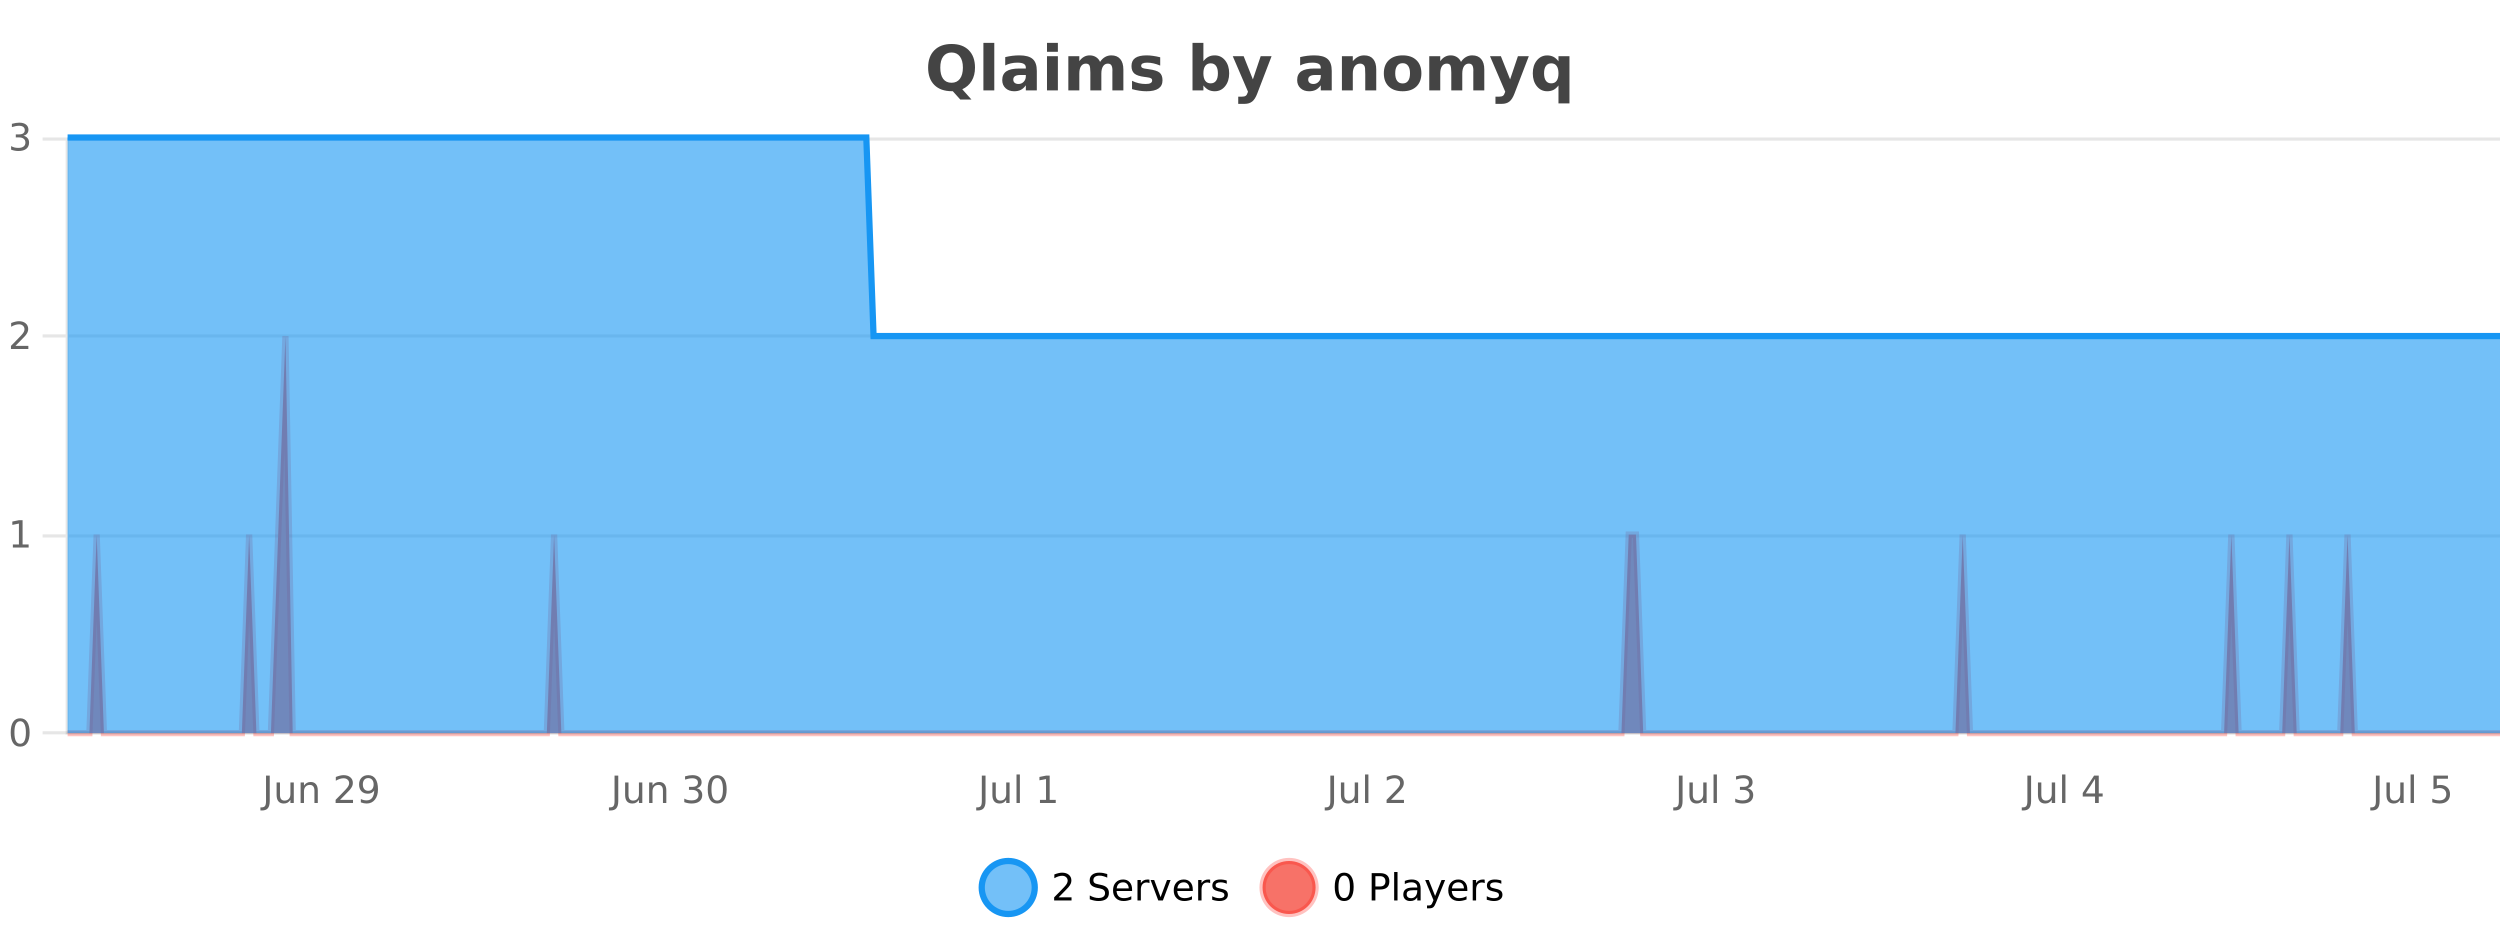
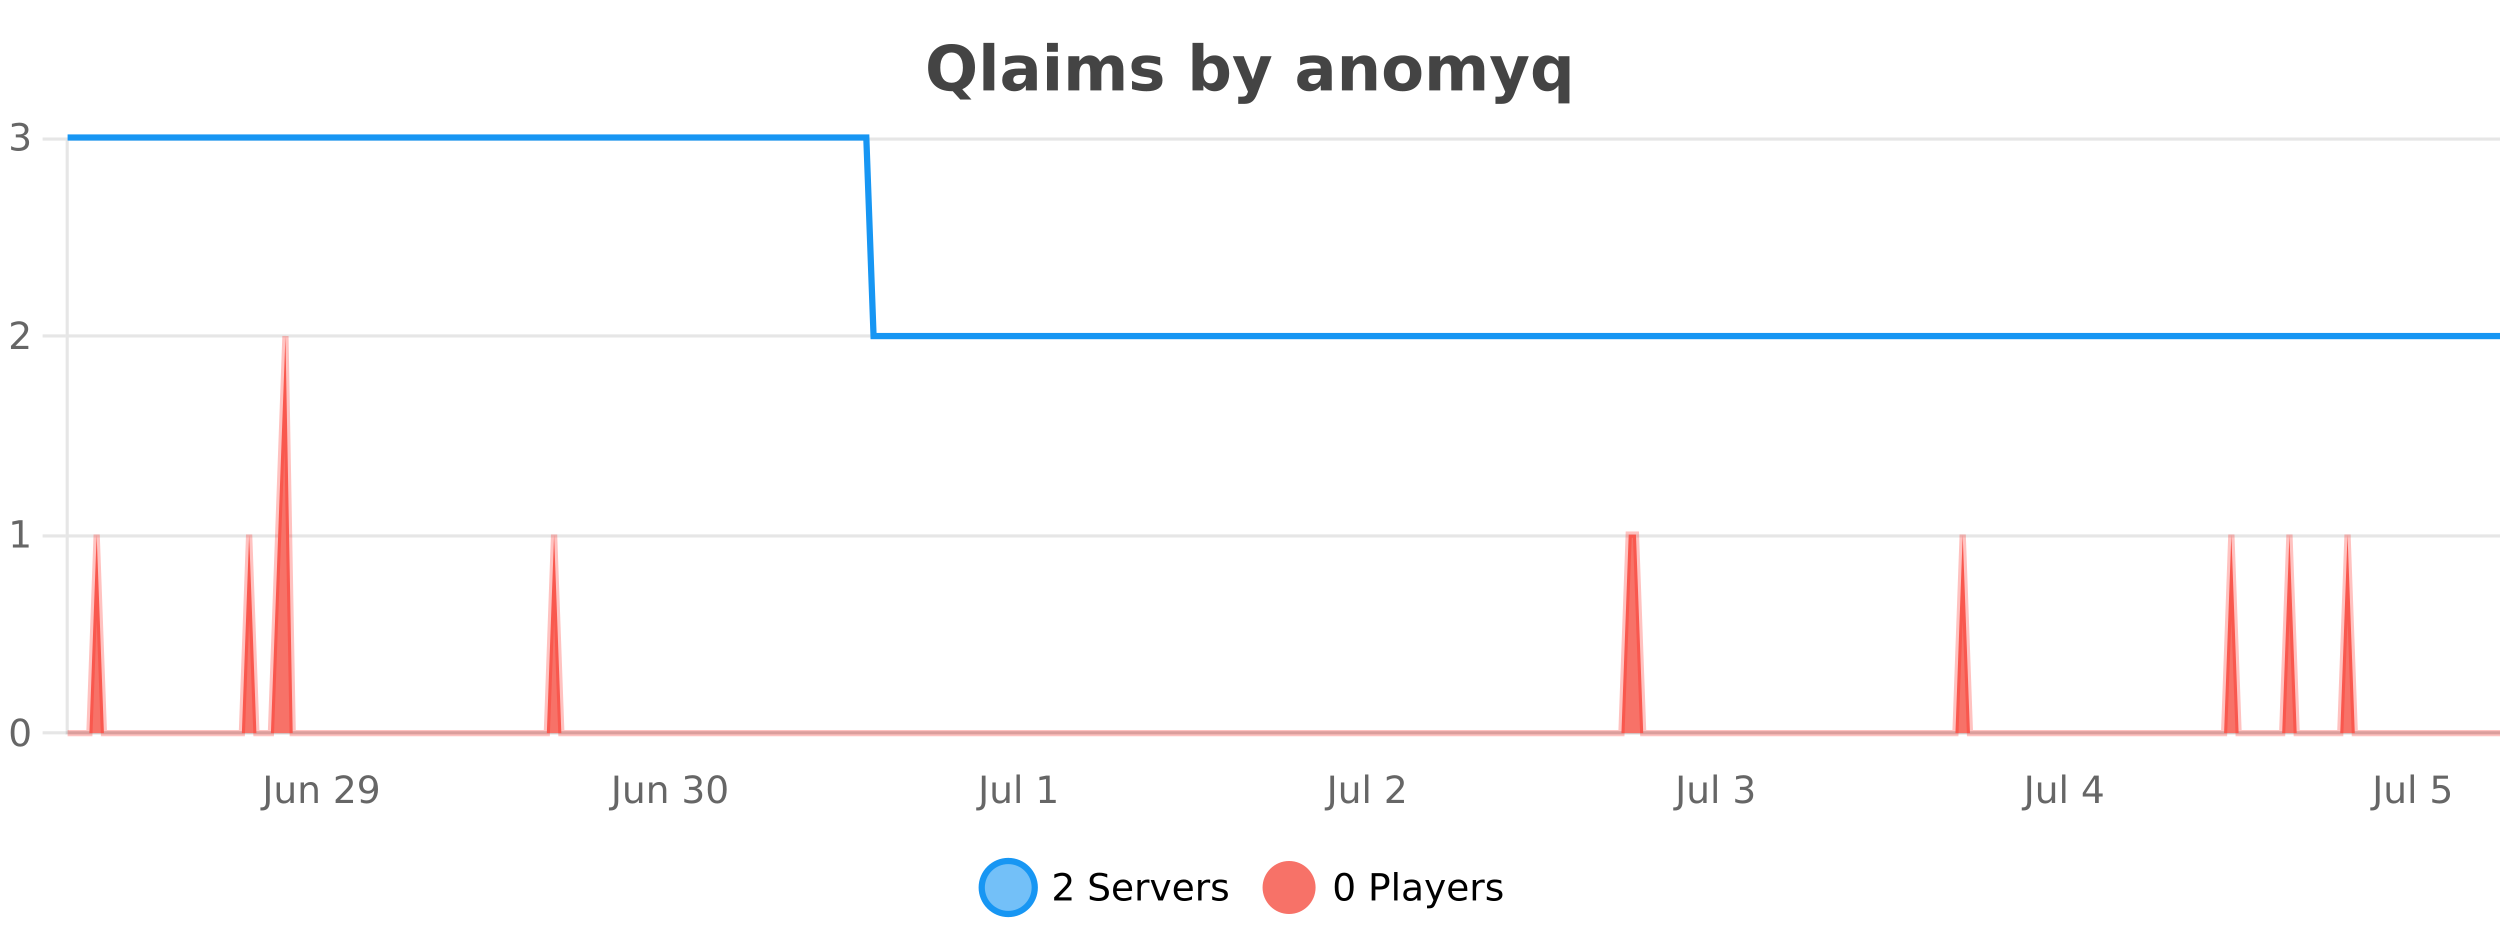
<svg xmlns="http://www.w3.org/2000/svg" width="800pt" height="300pt" viewBox="0 0 800 300" version="1.1">
  <defs>
    <clipPath id="clip1">
      <path d="M 285 263 L 360 263 L 360 300 L 285 300 Z M 285 263 " />
    </clipPath>
    <clipPath id="clip2">
-       <path d="M 375 263 L 450 263 L 450 300 L 375 300 Z M 375 263 " />
-     </clipPath>
+       </clipPath>
    <clipPath id="clip3">
      <path d="M 21.633 107 L 800 107 L 800 234.602 L 21.633 234.602 Z M 21.633 107 " />
    </clipPath>
    <clipPath id="clip4">
      <path d="M 20.633 79 L 800 79 L 800 235.602 L 20.633 235.602 Z M 20.633 79 " />
    </clipPath>
    <clipPath id="clip5">
-       <path d="M 21.633 44 L 800 44 L 800 234.602 L 21.633 234.602 Z M 21.633 44 " />
-     </clipPath>
+       </clipPath>
    <clipPath id="clip6">
      <path d="M 20.633 43 L 800 43 L 800 136 L 20.633 136 Z M 20.633 43 " />
    </clipPath>
  </defs>
  <g id="surface2299046">
    <rect x="0" y="0" width="800" height="300" style="fill:rgb(100%,100%,100%);fill-opacity:1;stroke:none;" />
    <path style="fill:none;stroke-width:1;stroke-linecap:butt;stroke-linejoin:miter;stroke:rgb(0%,0%,0%);stroke-opacity:0.098;stroke-miterlimit:10;" d="M 22 234.5 L 800 234.5 " />
    <path style="fill:none;stroke-width:1;stroke-linecap:butt;stroke-linejoin:miter;stroke:rgb(0%,0%,0%);stroke-opacity:0.098;stroke-miterlimit:10;" d="M 13.633 234.5 L 21 234.5 " />
    <path style="fill:none;stroke-width:1;stroke-linecap:butt;stroke-linejoin:miter;stroke:rgb(0%,0%,0%);stroke-opacity:0.098;stroke-miterlimit:10;" d="M 22 171.5 L 800 171.5 " />
    <path style="fill:none;stroke-width:1;stroke-linecap:butt;stroke-linejoin:miter;stroke:rgb(0%,0%,0%);stroke-opacity:0.098;stroke-miterlimit:10;" d="M 13.633 171.5 L 21 171.5 " />
    <path style="fill:none;stroke-width:1;stroke-linecap:butt;stroke-linejoin:miter;stroke:rgb(0%,0%,0%);stroke-opacity:0.098;stroke-miterlimit:10;" d="M 22 107.5 L 800 107.5 " />
    <path style="fill:none;stroke-width:1;stroke-linecap:butt;stroke-linejoin:miter;stroke:rgb(0%,0%,0%);stroke-opacity:0.098;stroke-miterlimit:10;" d="M 13.633 107.5 L 21 107.5 " />
    <path style="fill:none;stroke-width:1;stroke-linecap:butt;stroke-linejoin:miter;stroke:rgb(0%,0%,0%);stroke-opacity:0.098;stroke-miterlimit:10;" d="M 22 44.5 L 800 44.5 " />
    <path style="fill:none;stroke-width:1;stroke-linecap:butt;stroke-linejoin:miter;stroke:rgb(0%,0%,0%);stroke-opacity:0.098;stroke-miterlimit:10;" d="M 13.633 44.5 L 21 44.5 " />
    <path style=" stroke:none;fill-rule:nonzero;fill:rgb(9.02%,58.824%,95.294%);fill-opacity:0.6;" d="M 331.121 284 C 331.121 288.688 327.324 292.484 322.637 292.484 C 317.953 292.484 314.152 288.688 314.152 284 C 314.152 279.312 317.953 275.516 322.637 275.516 C 327.324 275.516 331.121 279.312 331.121 284 Z M 331.121 284 " />
    <g clip-path="url(#clip1)" clip-rule="nonzero">
      <path style="fill:none;stroke-width:2;stroke-linecap:butt;stroke-linejoin:miter;stroke:rgb(9.02%,58.824%,95.294%);stroke-opacity:1;stroke-miterlimit:10;" d="M 331.121 284 C 331.121 288.688 327.324 292.484 322.637 292.484 C 317.953 292.484 314.152 288.688 314.152 284 C 314.152 279.312 317.953 275.516 322.637 275.516 C 327.324 275.516 331.121 279.312 331.121 284 Z M 331.121 284 " />
    </g>
    <path style=" stroke:none;fill-rule:nonzero;fill:rgb(0%,0%,0%);fill-opacity:1;" d="M 338.75 287.156 L 342.891 287.156 L 342.891 288.156 L 337.328 288.156 L 337.328 287.156 C 337.773 286.699 338.383 286.078 339.156 285.297 C 339.938 284.508 340.426 283.996 340.625 283.766 C 341.008 283.352 341.273 282.996 341.422 282.703 C 341.578 282.402 341.656 282.109 341.656 281.828 C 341.656 281.359 341.488 280.98 341.156 280.688 C 340.832 280.398 340.41 280.25 339.891 280.25 C 339.516 280.25 339.117 280.312 338.703 280.438 C 338.297 280.562 337.859 280.762 337.391 281.031 L 337.391 279.828 C 337.867 279.641 338.312 279.5 338.719 279.406 C 339.133 279.305 339.516 279.25 339.859 279.25 C 340.766 279.25 341.488 279.48 342.031 279.938 C 342.57 280.387 342.844 280.992 342.844 281.75 C 342.844 282.105 342.773 282.445 342.641 282.766 C 342.504 283.09 342.258 283.469 341.906 283.906 C 341.801 284.023 341.488 284.352 340.969 284.891 C 340.445 285.434 339.707 286.188 338.75 287.156 Z M 354.32 279.688 L 354.32 280.844 C 353.871 280.637 353.445 280.48 353.039 280.375 C 352.641 280.262 352.262 280.203 351.898 280.203 C 351.25 280.203 350.75 280.328 350.398 280.578 C 350.055 280.828 349.883 281.188 349.883 281.656 C 349.883 282.043 349.996 282.336 350.227 282.531 C 350.453 282.73 350.898 282.887 351.555 283 L 352.258 283.156 C 353.141 283.324 353.793 283.621 354.211 284.047 C 354.637 284.465 354.852 285.027 354.852 285.734 C 354.852 286.59 354.562 287.234 353.992 287.672 C 353.43 288.109 352.594 288.328 351.492 288.328 C 351.086 288.328 350.648 288.281 350.18 288.188 C 349.711 288.094 349.227 287.953 348.727 287.766 L 348.727 286.547 C 349.203 286.82 349.672 287.023 350.133 287.156 C 350.602 287.293 351.055 287.359 351.492 287.359 C 352.168 287.359 352.688 287.23 353.055 286.969 C 353.43 286.699 353.617 286.32 353.617 285.828 C 353.617 285.402 353.48 285.07 353.211 284.828 C 352.949 284.578 352.516 284.398 351.914 284.281 L 351.195 284.141 C 350.309 283.965 349.668 283.688 349.273 283.312 C 348.887 282.938 348.695 282.418 348.695 281.75 C 348.695 280.969 348.965 280.359 349.508 279.922 C 350.047 279.477 350.797 279.25 351.758 279.25 C 352.172 279.25 352.59 279.289 353.008 279.359 C 353.434 279.434 353.871 279.543 354.32 279.688 Z M 362.266 284.609 L 362.266 285.125 L 357.297 285.125 C 357.348 285.875 357.57 286.445 357.969 286.828 C 358.375 287.215 358.93 287.406 359.641 287.406 C 360.055 287.406 360.457 287.359 360.844 287.266 C 361.238 287.164 361.629 287.008 362.016 286.797 L 362.016 287.828 C 361.617 287.984 361.219 288.105 360.812 288.188 C 360.406 288.281 359.992 288.328 359.578 288.328 C 358.535 288.328 357.707 288.027 357.094 287.422 C 356.477 286.809 356.172 285.98 356.172 284.938 C 356.172 283.867 356.461 283.016 357.047 282.391 C 357.629 281.758 358.41 281.438 359.391 281.438 C 360.273 281.438 360.973 281.727 361.484 282.297 C 362.004 282.859 362.266 283.633 362.266 284.609 Z M 361.188 284.281 C 361.176 283.699 361.008 283.23 360.688 282.875 C 360.363 282.523 359.938 282.344 359.406 282.344 C 358.801 282.344 358.316 282.516 357.953 282.859 C 357.598 283.203 357.395 283.684 357.344 284.297 Z M 367.836 282.594 C 367.711 282.531 367.574 282.484 367.43 282.453 C 367.293 282.414 367.137 282.391 366.961 282.391 C 366.355 282.391 365.887 282.59 365.555 282.984 C 365.23 283.383 365.07 283.953 365.07 284.703 L 365.07 288.156 L 363.992 288.156 L 363.992 281.594 L 365.07 281.594 L 365.07 282.609 C 365.297 282.215 365.594 281.922 365.961 281.734 C 366.324 281.539 366.766 281.438 367.289 281.438 C 367.359 281.438 367.438 281.445 367.523 281.453 C 367.617 281.465 367.715 281.48 367.82 281.5 Z M 368.195 281.594 L 369.336 281.594 L 371.383 287.094 L 373.445 281.594 L 374.586 281.594 L 372.117 288.156 L 370.648 288.156 Z M 381.688 284.609 L 381.688 285.125 L 376.719 285.125 C 376.77 285.875 376.992 286.445 377.391 286.828 C 377.797 287.215 378.352 287.406 379.062 287.406 C 379.477 287.406 379.879 287.359 380.266 287.266 C 380.66 287.164 381.051 287.008 381.438 286.797 L 381.438 287.828 C 381.039 287.984 380.641 288.105 380.234 288.188 C 379.828 288.281 379.414 288.328 379 288.328 C 377.957 288.328 377.129 288.027 376.516 287.422 C 375.898 286.809 375.594 285.98 375.594 284.938 C 375.594 283.867 375.883 283.016 376.469 282.391 C 377.051 281.758 377.832 281.438 378.812 281.438 C 379.695 281.438 380.395 281.727 380.906 282.297 C 381.426 282.859 381.688 283.633 381.688 284.609 Z M 380.609 284.281 C 380.598 283.699 380.43 283.23 380.109 282.875 C 379.785 282.523 379.359 282.344 378.828 282.344 C 378.223 282.344 377.738 282.516 377.375 282.859 C 377.02 283.203 376.816 283.684 376.766 284.297 Z M 387.258 282.594 C 387.133 282.531 386.996 282.484 386.852 282.453 C 386.715 282.414 386.559 282.391 386.383 282.391 C 385.777 282.391 385.309 282.59 384.977 282.984 C 384.652 283.383 384.492 283.953 384.492 284.703 L 384.492 288.156 L 383.414 288.156 L 383.414 281.594 L 384.492 281.594 L 384.492 282.609 C 384.719 282.215 385.016 281.922 385.383 281.734 C 385.746 281.539 386.188 281.438 386.711 281.438 C 386.781 281.438 386.859 281.445 386.945 281.453 C 387.039 281.465 387.137 281.48 387.242 281.5 Z M 392.562 281.781 L 392.562 282.812 C 392.258 282.656 391.941 282.543 391.609 282.469 C 391.285 282.387 390.945 282.344 390.594 282.344 C 390.062 282.344 389.66 282.43 389.391 282.594 C 389.117 282.75 388.984 282.996 388.984 283.328 C 388.984 283.578 389.078 283.777 389.266 283.922 C 389.461 284.059 389.852 284.188 390.438 284.312 L 390.797 284.406 C 391.566 284.562 392.113 284.793 392.438 285.094 C 392.758 285.398 392.922 285.812 392.922 286.344 C 392.922 286.961 392.676 287.445 392.188 287.797 C 391.707 288.152 391.047 288.328 390.203 288.328 C 389.848 288.328 389.477 288.289 389.094 288.219 C 388.719 288.156 388.32 288.059 387.906 287.922 L 387.906 286.797 C 388.301 287.008 388.691 287.164 389.078 287.266 C 389.461 287.371 389.848 287.422 390.234 287.422 C 390.734 287.422 391.117 287.34 391.391 287.172 C 391.672 286.996 391.812 286.746 391.812 286.422 C 391.812 286.133 391.711 285.906 391.516 285.75 C 391.316 285.594 390.883 285.445 390.219 285.297 L 389.844 285.219 C 389.176 285.074 388.691 284.855 388.391 284.562 C 388.098 284.273 387.953 283.875 387.953 283.375 C 387.953 282.75 388.172 282.273 388.609 281.938 C 389.047 281.605 389.664 281.438 390.469 281.438 C 390.863 281.438 391.238 281.469 391.594 281.531 C 391.945 281.586 392.27 281.668 392.562 281.781 Z M 332.637 277.016 " />
    <path style=" stroke:none;fill-rule:nonzero;fill:rgb(96.863%,44.706%,40.784%);fill-opacity:1;" d="M 420.988 284 C 420.988 288.688 417.191 292.484 412.504 292.484 C 407.82 292.484 404.02 288.688 404.02 284 C 404.02 279.312 407.82 275.516 412.504 275.516 C 417.191 275.516 420.988 279.312 420.988 284 Z M 420.988 284 " />
    <g clip-path="url(#clip2)" clip-rule="nonzero">
      <path style="fill:none;stroke-width:2;stroke-linecap:butt;stroke-linejoin:miter;stroke:rgb(100%,4.706%,0%);stroke-opacity:0.247;stroke-miterlimit:10;" d="M 420.988 284 C 420.988 288.688 417.191 292.484 412.504 292.484 C 407.82 292.484 404.02 288.688 404.02 284 C 404.02 279.312 407.82 275.516 412.504 275.516 C 417.191 275.516 420.988 279.312 420.988 284 Z M 420.988 284 " />
    </g>
    <path style=" stroke:none;fill-rule:nonzero;fill:rgb(0%,0%,0%);fill-opacity:1;" d="M 430.133 280.188 C 429.527 280.188 429.07 280.492 428.758 281.094 C 428.453 281.688 428.305 282.59 428.305 283.797 C 428.305 284.996 428.453 285.898 428.758 286.5 C 429.07 287.094 429.527 287.391 430.133 287.391 C 430.746 287.391 431.203 287.094 431.508 286.5 C 431.82 285.898 431.977 284.996 431.977 283.797 C 431.977 282.59 431.82 281.688 431.508 281.094 C 431.203 280.492 430.746 280.188 430.133 280.188 Z M 430.133 279.25 C 431.109 279.25 431.859 279.641 432.383 280.422 C 432.902 281.195 433.164 282.32 433.164 283.797 C 433.164 285.266 432.902 286.391 432.383 287.172 C 431.859 287.945 431.109 288.328 430.133 288.328 C 429.152 288.328 428.402 287.945 427.883 287.172 C 427.371 286.391 427.117 285.266 427.117 283.797 C 427.117 282.32 427.371 281.195 427.883 280.422 C 428.402 279.641 429.152 279.25 430.133 279.25 Z M 440.125 280.375 L 440.125 283.672 L 441.609 283.672 C 442.16 283.672 442.586 283.531 442.891 283.25 C 443.191 282.961 443.344 282.547 443.344 282.016 C 443.344 281.496 443.191 281.094 442.891 280.812 C 442.586 280.523 442.16 280.375 441.609 280.375 Z M 438.938 279.406 L 441.609 279.406 C 442.598 279.406 443.344 279.633 443.844 280.078 C 444.344 280.516 444.594 281.164 444.594 282.016 C 444.594 282.883 444.344 283.539 443.844 283.984 C 443.344 284.422 442.598 284.641 441.609 284.641 L 440.125 284.641 L 440.125 288.156 L 438.938 288.156 Z M 446.129 279.031 L 447.207 279.031 L 447.207 288.156 L 446.129 288.156 Z M 452.445 284.859 C 451.578 284.859 450.977 284.961 450.633 285.156 C 450.297 285.355 450.133 285.695 450.133 286.172 C 450.133 286.559 450.258 286.867 450.508 287.094 C 450.766 287.312 451.109 287.422 451.539 287.422 C 452.141 287.422 452.621 287.215 452.977 286.797 C 453.34 286.371 453.523 285.805 453.523 285.094 L 453.523 284.859 Z M 454.602 284.406 L 454.602 288.156 L 453.523 288.156 L 453.523 287.156 C 453.273 287.555 452.965 287.852 452.602 288.047 C 452.234 288.234 451.789 288.328 451.258 288.328 C 450.578 288.328 450.043 288.141 449.648 287.766 C 449.25 287.383 449.055 286.875 449.055 286.25 C 449.055 285.512 449.297 284.953 449.789 284.578 C 450.289 284.203 451.027 284.016 452.008 284.016 L 453.523 284.016 L 453.523 283.906 C 453.523 283.406 453.355 283.023 453.023 282.75 C 452.699 282.48 452.246 282.344 451.664 282.344 C 451.289 282.344 450.918 282.391 450.555 282.484 C 450.199 282.578 449.859 282.715 449.539 282.891 L 449.539 281.891 C 449.934 281.734 450.312 281.621 450.68 281.547 C 451.055 281.477 451.418 281.438 451.773 281.438 C 452.719 281.438 453.43 281.684 453.898 282.172 C 454.367 282.664 454.602 283.406 454.602 284.406 Z M 459.551 288.766 C 459.246 289.547 458.949 290.055 458.66 290.297 C 458.367 290.535 457.98 290.656 457.504 290.656 L 456.645 290.656 L 456.645 289.75 L 457.27 289.75 C 457.57 289.75 457.801 289.676 457.957 289.531 C 458.121 289.395 458.305 289.066 458.504 288.547 L 458.707 288.047 L 456.051 281.594 L 457.191 281.594 L 459.238 286.719 L 461.301 281.594 L 462.441 281.594 Z M 469.543 284.609 L 469.543 285.125 L 464.574 285.125 C 464.625 285.875 464.848 286.445 465.246 286.828 C 465.652 287.215 466.207 287.406 466.918 287.406 C 467.332 287.406 467.734 287.359 468.121 287.266 C 468.516 287.164 468.906 287.008 469.293 286.797 L 469.293 287.828 C 468.895 287.984 468.496 288.105 468.09 288.188 C 467.684 288.281 467.27 288.328 466.855 288.328 C 465.812 288.328 464.984 288.027 464.371 287.422 C 463.754 286.809 463.449 285.98 463.449 284.938 C 463.449 283.867 463.738 283.016 464.324 282.391 C 464.906 281.758 465.688 281.438 466.668 281.438 C 467.551 281.438 468.25 281.727 468.762 282.297 C 469.281 282.859 469.543 283.633 469.543 284.609 Z M 468.465 284.281 C 468.453 283.699 468.285 283.23 467.965 282.875 C 467.641 282.523 467.215 282.344 466.684 282.344 C 466.078 282.344 465.594 282.516 465.23 282.859 C 464.875 283.203 464.672 283.684 464.621 284.297 Z M 475.113 282.594 C 474.988 282.531 474.852 282.484 474.707 282.453 C 474.57 282.414 474.414 282.391 474.238 282.391 C 473.633 282.391 473.164 282.59 472.832 282.984 C 472.508 283.383 472.348 283.953 472.348 284.703 L 472.348 288.156 L 471.27 288.156 L 471.27 281.594 L 472.348 281.594 L 472.348 282.609 C 472.574 282.215 472.871 281.922 473.238 281.734 C 473.602 281.539 474.043 281.438 474.566 281.438 C 474.637 281.438 474.715 281.445 474.801 281.453 C 474.895 281.465 474.992 281.48 475.098 281.5 Z M 480.422 281.781 L 480.422 282.812 C 480.117 282.656 479.801 282.543 479.469 282.469 C 479.145 282.387 478.805 282.344 478.453 282.344 C 477.922 282.344 477.52 282.43 477.25 282.594 C 476.977 282.75 476.844 282.996 476.844 283.328 C 476.844 283.578 476.938 283.777 477.125 283.922 C 477.32 284.059 477.711 284.188 478.297 284.312 L 478.656 284.406 C 479.426 284.562 479.973 284.793 480.297 285.094 C 480.617 285.398 480.781 285.812 480.781 286.344 C 480.781 286.961 480.535 287.445 480.047 287.797 C 479.566 288.152 478.906 288.328 478.062 288.328 C 477.707 288.328 477.336 288.289 476.953 288.219 C 476.578 288.156 476.18 288.059 475.766 287.922 L 475.766 286.797 C 476.16 287.008 476.551 287.164 476.938 287.266 C 477.32 287.371 477.707 287.422 478.094 287.422 C 478.594 287.422 478.977 287.34 479.25 287.172 C 479.531 286.996 479.672 286.746 479.672 286.422 C 479.672 286.133 479.57 285.906 479.375 285.75 C 479.176 285.594 478.742 285.445 478.078 285.297 L 477.703 285.219 C 477.035 285.074 476.551 284.855 476.25 284.562 C 475.957 284.273 475.812 283.875 475.812 283.375 C 475.812 282.75 476.031 282.273 476.469 281.938 C 476.906 281.605 477.523 281.438 478.328 281.438 C 478.723 281.438 479.098 281.469 479.453 281.531 C 479.805 281.586 480.129 281.668 480.422 281.781 Z M 422.504 277.016 " />
    <path style=" stroke:none;fill-rule:nonzero;fill:rgb(26.667%,26.667%,26.667%);fill-opacity:1;" d="M 304.891 29.188 L 304.609 29.188 C 302.203 29.188 300.332 28.527 299 27.203 C 297.664 25.871 297 24.016 297 21.641 C 297 19.277 297.66 17.43 298.984 16.094 C 300.316 14.75 302.156 14.078 304.5 14.078 C 306.863 14.078 308.703 14.746 310.016 16.078 C 311.336 17.402 312 19.258 312 21.641 C 312 23.289 311.645 24.703 310.938 25.891 C 310.238 27.07 309.234 27.961 307.922 28.562 L 310.859 31.844 L 307.281 31.844 Z M 304.5 16.797 C 303.352 16.797 302.461 17.227 301.828 18.078 C 301.203 18.922 300.891 20.109 300.891 21.641 C 300.891 23.203 301.195 24.402 301.812 25.234 C 302.426 26.07 303.32 26.484 304.5 26.484 C 305.645 26.484 306.535 26.062 307.172 25.219 C 307.805 24.367 308.125 23.172 308.125 21.641 C 308.125 20.109 307.805 18.922 307.172 18.078 C 306.535 17.227 305.645 16.797 304.5 16.797 Z M 314.688 13.719 L 318.172 13.719 L 318.172 28.922 L 314.688 28.922 Z M 326.438 24 C 325.707 24 325.16 24.125 324.797 24.375 C 324.43 24.617 324.25 24.98 324.25 25.469 C 324.25 25.906 324.395 26.25 324.688 26.5 C 324.988 26.75 325.398 26.875 325.922 26.875 C 326.578 26.875 327.129 26.641 327.578 26.172 C 328.035 25.703 328.266 25.117 328.266 24.406 L 328.266 24 Z M 331.781 22.688 L 331.781 28.922 L 328.266 28.922 L 328.266 27.297 C 327.797 27.965 327.266 28.449 326.672 28.75 C 326.086 29.051 325.375 29.203 324.531 29.203 C 323.406 29.203 322.488 28.875 321.781 28.219 C 321.07 27.555 320.719 26.695 320.719 25.641 C 320.719 24.359 321.156 23.422 322.031 22.828 C 322.914 22.227 324.305 21.922 326.203 21.922 L 328.266 21.922 L 328.266 21.641 C 328.266 21.09 328.047 20.688 327.609 20.438 C 327.172 20.18 326.488 20.047 325.562 20.047 C 324.812 20.047 324.113 20.125 323.469 20.281 C 322.82 20.43 322.223 20.648 321.672 20.938 L 321.672 18.281 C 322.422 18.094 323.172 17.953 323.922 17.859 C 324.68 17.766 325.441 17.719 326.203 17.719 C 328.172 17.719 329.594 18.109 330.469 18.891 C 331.344 19.664 331.781 20.93 331.781 22.688 Z M 335.039 17.984 L 338.523 17.984 L 338.523 28.922 L 335.039 28.922 Z M 335.039 13.719 L 338.523 13.719 L 338.523 16.578 L 335.039 16.578 Z M 352.023 19.797 C 352.469 19.121 352.996 18.605 353.602 18.25 C 354.215 17.898 354.887 17.719 355.617 17.719 C 356.867 17.719 357.82 18.109 358.477 18.891 C 359.141 19.664 359.477 20.789 359.477 22.266 L 359.477 28.922 L 355.961 28.922 L 355.961 23.219 C 355.961 23.137 355.961 23.047 355.961 22.953 C 355.969 22.859 355.977 22.73 355.977 22.562 C 355.977 21.793 355.859 21.234 355.633 20.891 C 355.402 20.539 355.031 20.359 354.523 20.359 C 353.867 20.359 353.355 20.637 352.992 21.188 C 352.625 21.73 352.438 22.516 352.43 23.547 L 352.43 28.922 L 348.914 28.922 L 348.914 23.219 C 348.914 22.012 348.809 21.234 348.602 20.891 C 348.391 20.539 348.023 20.359 347.492 20.359 C 346.812 20.359 346.293 20.637 345.93 21.188 C 345.562 21.73 345.383 22.516 345.383 23.547 L 345.383 28.922 L 341.867 28.922 L 341.867 17.984 L 345.383 17.984 L 345.383 19.578 C 345.82 18.965 346.312 18.5 346.867 18.188 C 347.418 17.875 348.031 17.719 348.711 17.719 C 349.461 17.719 350.125 17.902 350.711 18.266 C 351.293 18.633 351.73 19.141 352.023 19.797 Z M 371.266 18.328 L 371.266 20.984 C 370.523 20.672 369.805 20.438 369.109 20.281 C 368.41 20.125 367.75 20.047 367.125 20.047 C 366.469 20.047 365.977 20.133 365.656 20.297 C 365.332 20.465 365.172 20.719 365.172 21.062 C 365.172 21.344 365.289 21.559 365.531 21.703 C 365.781 21.852 366.219 21.961 366.844 22.031 L 367.469 22.125 C 369.258 22.355 370.461 22.73 371.078 23.25 C 371.691 23.773 372 24.59 372 25.703 C 372 26.871 371.566 27.746 370.703 28.328 C 369.848 28.914 368.57 29.203 366.875 29.203 C 366.145 29.203 365.395 29.145 364.625 29.031 C 363.852 28.918 363.062 28.746 362.25 28.516 L 362.25 25.859 C 362.945 26.203 363.66 26.461 364.391 26.625 C 365.117 26.793 365.863 26.875 366.625 26.875 C 367.312 26.875 367.828 26.781 368.172 26.594 C 368.516 26.406 368.688 26.125 368.688 25.75 C 368.688 25.438 368.566 25.211 368.328 25.062 C 368.086 24.906 367.613 24.789 366.906 24.703 L 366.297 24.625 C 364.734 24.43 363.641 24.07 363.016 23.547 C 362.391 23.016 362.078 22.215 362.078 21.141 C 362.078 19.984 362.473 19.125 363.266 18.562 C 364.066 18 365.285 17.719 366.922 17.719 C 367.566 17.719 368.242 17.773 368.953 17.875 C 369.66 17.969 370.43 18.121 371.266 18.328 Z M 387.414 26.672 C 388.164 26.672 388.734 26.402 389.133 25.859 C 389.527 25.309 389.727 24.512 389.727 23.469 C 389.727 22.43 389.527 21.637 389.133 21.094 C 388.734 20.543 388.164 20.266 387.414 20.266 C 386.664 20.266 386.086 20.543 385.68 21.094 C 385.281 21.637 385.086 22.43 385.086 23.469 C 385.086 24.5 385.281 25.293 385.68 25.844 C 386.086 26.398 386.664 26.672 387.414 26.672 Z M 385.086 19.578 C 385.574 18.945 386.109 18.477 386.695 18.172 C 387.277 17.871 387.949 17.719 388.711 17.719 C 390.062 17.719 391.172 18.258 392.039 19.328 C 392.902 20.402 393.336 21.781 393.336 23.469 C 393.336 25.148 392.902 26.523 392.039 27.594 C 391.172 28.668 390.062 29.203 388.711 29.203 C 387.949 29.203 387.277 29.051 386.695 28.75 C 386.109 28.449 385.574 27.98 385.086 27.344 L 385.086 28.922 L 381.602 28.922 L 381.602 13.719 L 385.086 13.719 Z M 394.484 17.984 L 397.969 17.984 L 400.922 25.406 L 403.422 17.984 L 406.906 17.984 L 402.312 29.953 C 401.852 31.172 401.312 32.02 400.688 32.5 C 400.07 32.988 399.266 33.234 398.266 33.234 L 396.234 33.234 L 396.234 30.938 L 397.328 30.938 C 397.922 30.938 398.352 30.844 398.625 30.656 C 398.895 30.469 399.102 30.129 399.25 29.641 L 399.359 29.344 Z M 420.812 24 C 420.082 24 419.535 24.125 419.172 24.375 C 418.805 24.617 418.625 24.98 418.625 25.469 C 418.625 25.906 418.77 26.25 419.062 26.5 C 419.363 26.75 419.773 26.875 420.297 26.875 C 420.953 26.875 421.504 26.641 421.953 26.172 C 422.41 25.703 422.641 25.117 422.641 24.406 L 422.641 24 Z M 426.156 22.688 L 426.156 28.922 L 422.641 28.922 L 422.641 27.297 C 422.172 27.965 421.641 28.449 421.047 28.75 C 420.461 29.051 419.75 29.203 418.906 29.203 C 417.781 29.203 416.863 28.875 416.156 28.219 C 415.445 27.555 415.094 26.695 415.094 25.641 C 415.094 24.359 415.531 23.422 416.406 22.828 C 417.289 22.227 418.68 21.922 420.578 21.922 L 422.641 21.922 L 422.641 21.641 C 422.641 21.09 422.422 20.688 421.984 20.438 C 421.547 20.18 420.863 20.047 419.938 20.047 C 419.188 20.047 418.488 20.125 417.844 20.281 C 417.195 20.43 416.598 20.648 416.047 20.938 L 416.047 18.281 C 416.797 18.094 417.547 17.953 418.297 17.859 C 419.055 17.766 419.816 17.719 420.578 17.719 C 422.547 17.719 423.969 18.109 424.844 18.891 C 425.719 19.664 426.156 20.93 426.156 22.688 Z M 440.398 22.266 L 440.398 28.922 L 436.883 28.922 L 436.883 23.828 C 436.883 22.883 436.859 22.23 436.82 21.875 C 436.777 21.512 436.703 21.246 436.602 21.078 C 436.465 20.852 436.277 20.672 436.039 20.547 C 435.809 20.422 435.543 20.359 435.242 20.359 C 434.512 20.359 433.938 20.641 433.523 21.203 C 433.105 21.766 432.898 22.547 432.898 23.547 L 432.898 28.922 L 429.414 28.922 L 429.414 17.984 L 432.898 17.984 L 432.898 19.578 C 433.43 18.945 433.992 18.477 434.586 18.172 C 435.18 17.871 435.828 17.719 436.539 17.719 C 437.809 17.719 438.766 18.109 439.414 18.891 C 440.07 19.664 440.398 20.789 440.398 22.266 Z M 448.859 20.219 C 448.078 20.219 447.484 20.5 447.078 21.062 C 446.672 21.617 446.469 22.418 446.469 23.469 C 446.469 24.512 446.672 25.312 447.078 25.875 C 447.484 26.43 448.078 26.703 448.859 26.703 C 449.617 26.703 450.195 26.43 450.594 25.875 C 451 25.312 451.203 24.512 451.203 23.469 C 451.203 22.418 451 21.617 450.594 21.062 C 450.195 20.5 449.617 20.219 448.859 20.219 Z M 448.859 17.719 C 450.734 17.719 452.195 18.23 453.25 19.25 C 454.312 20.262 454.844 21.668 454.844 23.469 C 454.844 25.262 454.312 26.668 453.25 27.688 C 452.195 28.699 450.734 29.203 448.859 29.203 C 446.961 29.203 445.484 28.699 444.422 27.688 C 443.359 26.668 442.828 25.262 442.828 23.469 C 442.828 21.668 443.359 20.262 444.422 19.25 C 445.484 18.23 446.961 17.719 448.859 17.719 Z M 467.52 19.797 C 467.965 19.121 468.492 18.605 469.098 18.25 C 469.711 17.898 470.383 17.719 471.113 17.719 C 472.363 17.719 473.316 18.109 473.973 18.891 C 474.637 19.664 474.973 20.789 474.973 22.266 L 474.973 28.922 L 471.457 28.922 L 471.457 23.219 C 471.457 23.137 471.457 23.047 471.457 22.953 C 471.465 22.859 471.473 22.73 471.473 22.562 C 471.473 21.793 471.355 21.234 471.129 20.891 C 470.898 20.539 470.527 20.359 470.02 20.359 C 469.363 20.359 468.852 20.637 468.488 21.188 C 468.121 21.73 467.934 22.516 467.926 23.547 L 467.926 28.922 L 464.41 28.922 L 464.41 23.219 C 464.41 22.012 464.305 21.234 464.098 20.891 C 463.887 20.539 463.52 20.359 462.988 20.359 C 462.309 20.359 461.789 20.637 461.426 21.188 C 461.059 21.73 460.879 22.516 460.879 23.547 L 460.879 28.922 L 457.363 28.922 L 457.363 17.984 L 460.879 17.984 L 460.879 19.578 C 461.316 18.965 461.809 18.5 462.363 18.188 C 462.914 17.875 463.527 17.719 464.207 17.719 C 464.957 17.719 465.621 17.902 466.207 18.266 C 466.789 18.633 467.227 19.141 467.52 19.797 Z M 476.797 17.984 L 480.281 17.984 L 483.234 25.406 L 485.734 17.984 L 489.219 17.984 L 484.625 29.953 C 484.164 31.172 483.625 32.02 483 32.5 C 482.383 32.988 481.578 33.234 480.578 33.234 L 478.547 33.234 L 478.547 30.938 L 479.641 30.938 C 480.234 30.938 480.664 30.844 480.938 30.656 C 481.207 30.469 481.414 30.129 481.562 29.641 L 481.672 29.344 Z M 496.398 20.266 C 495.656 20.266 495.09 20.543 494.695 21.094 C 494.297 21.637 494.102 22.43 494.102 23.469 C 494.102 24.512 494.297 25.309 494.695 25.859 C 495.09 26.402 495.656 26.672 496.398 26.672 C 497.148 26.672 497.719 26.402 498.117 25.859 C 498.512 25.309 498.711 24.512 498.711 23.469 C 498.711 22.43 498.512 21.637 498.117 21.094 C 497.719 20.543 497.148 20.266 496.398 20.266 Z M 498.711 27.344 C 498.23 27.992 497.699 28.465 497.117 28.766 C 496.531 29.055 495.859 29.203 495.102 29.203 C 493.758 29.203 492.652 28.668 491.789 27.594 C 490.922 26.523 490.492 25.148 490.492 23.469 C 490.492 21.781 490.922 20.406 491.789 19.344 C 492.652 18.273 493.758 17.734 495.102 17.734 C 495.859 17.734 496.531 17.887 497.117 18.188 C 497.699 18.492 498.23 18.965 498.711 19.609 L 498.711 17.984 L 502.227 17.984 L 502.227 33.078 L 498.711 33.078 Z M 296 10.359 " />
    <path style="fill:none;stroke-width:1;stroke-linecap:butt;stroke-linejoin:miter;stroke:rgb(0%,0%,0%);stroke-opacity:0.098;stroke-miterlimit:10;" d="M 21 234.5 L 801 234.5 " />
    <path style=" stroke:none;fill-rule:nonzero;fill:rgb(40%,40%,40%);fill-opacity:1;" d="M 85.129 248.203 L 86.316 248.203 L 86.316 256.344 C 86.316 257.395 86.113 258.16 85.707 258.641 C 85.309 259.117 84.668 259.359 83.785 259.359 L 83.332 259.359 L 83.332 258.359 L 83.707 258.359 C 84.227 258.359 84.59 258.211 84.801 257.922 C 85.02 257.629 85.129 257.102 85.129 256.344 Z M 88.512 254.359 L 88.512 250.391 L 89.59 250.391 L 89.59 254.328 C 89.59 254.945 89.707 255.406 89.949 255.719 C 90.199 256.031 90.562 256.188 91.043 256.188 C 91.625 256.188 92.082 256.008 92.418 255.641 C 92.762 255.266 92.934 254.758 92.934 254.109 L 92.934 250.391 L 94.012 250.391 L 94.012 256.953 L 92.934 256.953 L 92.934 255.938 C 92.672 256.344 92.371 256.648 92.027 256.844 C 91.684 257.031 91.281 257.125 90.824 257.125 C 90.062 257.125 89.484 256.891 89.09 256.422 C 88.703 255.953 88.512 255.266 88.512 254.359 Z M 91.23 250.234 Z M 101.695 252.984 L 101.695 256.953 L 100.617 256.953 L 100.617 253.031 C 100.617 252.406 100.492 251.945 100.242 251.641 C 100 251.328 99.641 251.172 99.164 251.172 C 98.578 251.172 98.117 251.359 97.773 251.734 C 97.438 252.102 97.273 252.605 97.273 253.25 L 97.273 256.953 L 96.195 256.953 L 96.195 250.391 L 97.273 250.391 L 97.273 251.406 C 97.531 251.012 97.836 250.719 98.18 250.531 C 98.531 250.336 98.938 250.234 99.398 250.234 C 100.148 250.234 100.715 250.469 101.102 250.938 C 101.496 251.398 101.695 252.078 101.695 252.984 Z M 108.82 255.953 L 112.961 255.953 L 112.961 256.953 L 107.398 256.953 L 107.398 255.953 C 107.844 255.496 108.453 254.875 109.227 254.094 C 110.008 253.305 110.496 252.793 110.695 252.562 C 111.078 252.148 111.344 251.793 111.492 251.5 C 111.648 251.199 111.727 250.906 111.727 250.625 C 111.727 250.156 111.559 249.777 111.227 249.484 C 110.902 249.195 110.48 249.047 109.961 249.047 C 109.586 249.047 109.188 249.109 108.773 249.234 C 108.367 249.359 107.93 249.559 107.461 249.828 L 107.461 248.625 C 107.938 248.438 108.383 248.297 108.789 248.203 C 109.203 248.102 109.586 248.047 109.93 248.047 C 110.836 248.047 111.559 248.277 112.102 248.734 C 112.641 249.184 112.914 249.789 112.914 250.547 C 112.914 250.902 112.844 251.242 112.711 251.562 C 112.574 251.887 112.328 252.266 111.977 252.703 C 111.871 252.82 111.559 253.148 111.039 253.688 C 110.516 254.23 109.777 254.984 108.82 255.953 Z M 115.469 256.766 L 115.469 255.688 C 115.77 255.836 116.07 255.945 116.375 256.016 C 116.676 256.09 116.977 256.125 117.281 256.125 C 118.062 256.125 118.656 255.867 119.062 255.344 C 119.477 254.812 119.711 254.012 119.766 252.938 C 119.547 253.281 119.258 253.543 118.906 253.719 C 118.562 253.898 118.176 253.984 117.75 253.984 C 116.875 253.984 116.18 253.727 115.672 253.203 C 115.16 252.672 114.906 251.945 114.906 251.016 C 114.906 250.121 115.172 249.402 115.703 248.859 C 116.234 248.32 116.941 248.047 117.828 248.047 C 118.836 248.047 119.609 248.438 120.141 249.219 C 120.68 249.992 120.953 251.117 120.953 252.594 C 120.953 253.969 120.625 255.07 119.969 255.891 C 119.312 256.715 118.43 257.125 117.328 257.125 C 117.023 257.125 116.723 257.094 116.422 257.031 C 116.117 256.977 115.801 256.891 115.469 256.766 Z M 117.828 253.062 C 118.359 253.062 118.781 252.883 119.094 252.516 C 119.406 252.152 119.562 251.652 119.562 251.016 C 119.562 250.391 119.406 249.898 119.094 249.531 C 118.781 249.168 118.359 248.984 117.828 248.984 C 117.297 248.984 116.875 249.168 116.562 249.531 C 116.258 249.898 116.109 250.391 116.109 251.016 C 116.109 251.652 116.258 252.152 116.562 252.516 C 116.875 252.883 117.297 253.062 117.828 253.062 Z M 83.957 245.816 " />
    <path style=" stroke:none;fill-rule:nonzero;fill:rgb(40%,40%,40%);fill-opacity:1;" d="M 196.656 248.203 L 197.844 248.203 L 197.844 256.344 C 197.844 257.395 197.641 258.16 197.234 258.641 C 196.836 259.117 196.195 259.359 195.312 259.359 L 194.859 259.359 L 194.859 258.359 L 195.234 258.359 C 195.754 258.359 196.117 258.211 196.328 257.922 C 196.547 257.629 196.656 257.102 196.656 256.344 Z M 200.039 254.359 L 200.039 250.391 L 201.117 250.391 L 201.117 254.328 C 201.117 254.945 201.234 255.406 201.477 255.719 C 201.727 256.031 202.09 256.188 202.57 256.188 C 203.152 256.188 203.609 256.008 203.945 255.641 C 204.289 255.266 204.461 254.758 204.461 254.109 L 204.461 250.391 L 205.539 250.391 L 205.539 256.953 L 204.461 256.953 L 204.461 255.938 C 204.199 256.344 203.898 256.648 203.555 256.844 C 203.211 257.031 202.809 257.125 202.352 257.125 C 201.59 257.125 201.012 256.891 200.617 256.422 C 200.23 255.953 200.039 255.266 200.039 254.359 Z M 202.758 250.234 Z M 213.223 252.984 L 213.223 256.953 L 212.145 256.953 L 212.145 253.031 C 212.145 252.406 212.02 251.945 211.77 251.641 C 211.527 251.328 211.168 251.172 210.691 251.172 C 210.105 251.172 209.645 251.359 209.301 251.734 C 208.965 252.102 208.801 252.605 208.801 253.25 L 208.801 256.953 L 207.723 256.953 L 207.723 250.391 L 208.801 250.391 L 208.801 251.406 C 209.059 251.012 209.363 250.719 209.707 250.531 C 210.059 250.336 210.465 250.234 210.926 250.234 C 211.676 250.234 212.242 250.469 212.629 250.938 C 213.023 251.398 213.223 252.078 213.223 252.984 Z M 222.922 252.234 C 223.484 252.359 223.922 252.617 224.234 253 C 224.555 253.375 224.719 253.844 224.719 254.406 C 224.719 255.273 224.422 255.945 223.828 256.422 C 223.234 256.891 222.391 257.125 221.297 257.125 C 220.93 257.125 220.551 257.086 220.156 257.016 C 219.77 256.945 219.375 256.836 218.969 256.688 L 218.969 255.547 C 219.289 255.734 219.645 255.883 220.031 255.984 C 220.426 256.078 220.836 256.125 221.266 256.125 C 222.004 256.125 222.566 255.98 222.953 255.688 C 223.348 255.398 223.547 254.969 223.547 254.406 C 223.547 253.898 223.363 253.496 223 253.203 C 222.633 252.914 222.133 252.766 221.5 252.766 L 220.469 252.766 L 220.469 251.797 L 221.547 251.797 C 222.117 251.797 222.562 251.684 222.875 251.453 C 223.188 251.215 223.344 250.875 223.344 250.438 C 223.344 249.992 223.18 249.648 222.859 249.406 C 222.547 249.168 222.094 249.047 221.5 249.047 C 221.164 249.047 220.812 249.086 220.438 249.156 C 220.07 249.219 219.664 249.324 219.219 249.469 L 219.219 248.422 C 219.676 248.297 220.098 248.203 220.484 248.141 C 220.879 248.078 221.25 248.047 221.594 248.047 C 222.5 248.047 223.211 248.25 223.734 248.656 C 224.254 249.062 224.516 249.617 224.516 250.312 C 224.516 250.805 224.375 251.215 224.094 251.547 C 223.82 251.883 223.43 252.109 222.922 252.234 Z M 229.496 248.984 C 228.891 248.984 228.434 249.289 228.121 249.891 C 227.816 250.484 227.668 251.387 227.668 252.594 C 227.668 253.793 227.816 254.695 228.121 255.297 C 228.434 255.891 228.891 256.188 229.496 256.188 C 230.109 256.188 230.566 255.891 230.871 255.297 C 231.184 254.695 231.34 253.793 231.34 252.594 C 231.34 251.387 231.184 250.484 230.871 249.891 C 230.566 249.289 230.109 248.984 229.496 248.984 Z M 229.496 248.047 C 230.473 248.047 231.223 248.438 231.746 249.219 C 232.266 249.992 232.527 251.117 232.527 252.594 C 232.527 254.062 232.266 255.188 231.746 255.969 C 231.223 256.742 230.473 257.125 229.496 257.125 C 228.516 257.125 227.766 256.742 227.246 255.969 C 226.734 255.188 226.48 254.062 226.48 252.594 C 226.48 251.117 226.734 249.992 227.246 249.219 C 227.766 248.438 228.516 248.047 229.496 248.047 Z M 195.484 245.816 " />
    <path style=" stroke:none;fill-rule:nonzero;fill:rgb(40%,40%,40%);fill-opacity:1;" d="M 314.184 248.203 L 315.371 248.203 L 315.371 256.344 C 315.371 257.395 315.168 258.16 314.762 258.641 C 314.363 259.117 313.723 259.359 312.84 259.359 L 312.387 259.359 L 312.387 258.359 L 312.762 258.359 C 313.281 258.359 313.645 258.211 313.855 257.922 C 314.074 257.629 314.184 257.102 314.184 256.344 Z M 317.566 254.359 L 317.566 250.391 L 318.645 250.391 L 318.645 254.328 C 318.645 254.945 318.762 255.406 319.004 255.719 C 319.254 256.031 319.617 256.188 320.098 256.188 C 320.68 256.188 321.137 256.008 321.473 255.641 C 321.816 255.266 321.988 254.758 321.988 254.109 L 321.988 250.391 L 323.066 250.391 L 323.066 256.953 L 321.988 256.953 L 321.988 255.938 C 321.727 256.344 321.426 256.648 321.082 256.844 C 320.738 257.031 320.336 257.125 319.879 257.125 C 319.117 257.125 318.539 256.891 318.145 256.422 C 317.758 255.953 317.566 255.266 317.566 254.359 Z M 320.285 250.234 Z M 325.281 247.828 L 326.359 247.828 L 326.359 256.953 L 325.281 256.953 Z M 332.789 255.953 L 334.727 255.953 L 334.727 249.281 L 332.617 249.703 L 332.617 248.625 L 334.711 248.203 L 335.898 248.203 L 335.898 255.953 L 337.836 255.953 L 337.836 256.953 L 332.789 256.953 Z M 313.012 245.816 " />
    <path style=" stroke:none;fill-rule:nonzero;fill:rgb(40%,40%,40%);fill-opacity:1;" d="M 425.711 248.203 L 426.898 248.203 L 426.898 256.344 C 426.898 257.395 426.695 258.16 426.289 258.641 C 425.891 259.117 425.25 259.359 424.367 259.359 L 423.914 259.359 L 423.914 258.359 L 424.289 258.359 C 424.809 258.359 425.172 258.211 425.383 257.922 C 425.602 257.629 425.711 257.102 425.711 256.344 Z M 429.094 254.359 L 429.094 250.391 L 430.172 250.391 L 430.172 254.328 C 430.172 254.945 430.289 255.406 430.531 255.719 C 430.781 256.031 431.145 256.188 431.625 256.188 C 432.207 256.188 432.664 256.008 433 255.641 C 433.344 255.266 433.516 254.758 433.516 254.109 L 433.516 250.391 L 434.594 250.391 L 434.594 256.953 L 433.516 256.953 L 433.516 255.938 C 433.254 256.344 432.953 256.648 432.609 256.844 C 432.266 257.031 431.863 257.125 431.406 257.125 C 430.645 257.125 430.066 256.891 429.672 256.422 C 429.285 255.953 429.094 255.266 429.094 254.359 Z M 431.812 250.234 Z M 436.809 247.828 L 437.887 247.828 L 437.887 256.953 L 436.809 256.953 Z M 445.129 255.953 L 449.27 255.953 L 449.27 256.953 L 443.707 256.953 L 443.707 255.953 C 444.152 255.496 444.762 254.875 445.535 254.094 C 446.316 253.305 446.805 252.793 447.004 252.562 C 447.387 252.148 447.652 251.793 447.801 251.5 C 447.957 251.199 448.035 250.906 448.035 250.625 C 448.035 250.156 447.867 249.777 447.535 249.484 C 447.211 249.195 446.789 249.047 446.27 249.047 C 445.895 249.047 445.496 249.109 445.082 249.234 C 444.676 249.359 444.238 249.559 443.77 249.828 L 443.77 248.625 C 444.246 248.438 444.691 248.297 445.098 248.203 C 445.512 248.102 445.895 248.047 446.238 248.047 C 447.145 248.047 447.867 248.277 448.41 248.734 C 448.949 249.184 449.223 249.789 449.223 250.547 C 449.223 250.902 449.152 251.242 449.02 251.562 C 448.883 251.887 448.637 252.266 448.285 252.703 C 448.18 252.82 447.867 253.148 447.348 253.688 C 446.824 254.23 446.086 254.984 445.129 255.953 Z M 424.539 245.816 " />
    <path style=" stroke:none;fill-rule:nonzero;fill:rgb(40%,40%,40%);fill-opacity:1;" d="M 537.234 248.203 L 538.422 248.203 L 538.422 256.344 C 538.422 257.395 538.219 258.16 537.812 258.641 C 537.414 259.117 536.773 259.359 535.891 259.359 L 535.438 259.359 L 535.438 258.359 L 535.812 258.359 C 536.332 258.359 536.695 258.211 536.906 257.922 C 537.125 257.629 537.234 257.102 537.234 256.344 Z M 540.617 254.359 L 540.617 250.391 L 541.695 250.391 L 541.695 254.328 C 541.695 254.945 541.812 255.406 542.055 255.719 C 542.305 256.031 542.668 256.188 543.148 256.188 C 543.73 256.188 544.188 256.008 544.523 255.641 C 544.867 255.266 545.039 254.758 545.039 254.109 L 545.039 250.391 L 546.117 250.391 L 546.117 256.953 L 545.039 256.953 L 545.039 255.938 C 544.777 256.344 544.477 256.648 544.133 256.844 C 543.789 257.031 543.387 257.125 542.93 257.125 C 542.168 257.125 541.59 256.891 541.195 256.422 C 540.809 255.953 540.617 255.266 540.617 254.359 Z M 543.336 250.234 Z M 548.332 247.828 L 549.41 247.828 L 549.41 256.953 L 548.332 256.953 Z M 559.23 252.234 C 559.793 252.359 560.23 252.617 560.543 253 C 560.863 253.375 561.027 253.844 561.027 254.406 C 561.027 255.273 560.73 255.945 560.137 256.422 C 559.543 256.891 558.699 257.125 557.605 257.125 C 557.238 257.125 556.859 257.086 556.465 257.016 C 556.078 256.945 555.684 256.836 555.277 256.688 L 555.277 255.547 C 555.598 255.734 555.953 255.883 556.34 255.984 C 556.734 256.078 557.145 256.125 557.574 256.125 C 558.312 256.125 558.875 255.98 559.262 255.688 C 559.656 255.398 559.855 254.969 559.855 254.406 C 559.855 253.898 559.672 253.496 559.309 253.203 C 558.941 252.914 558.441 252.766 557.809 252.766 L 556.777 252.766 L 556.777 251.797 L 557.855 251.797 C 558.426 251.797 558.871 251.684 559.184 251.453 C 559.496 251.215 559.652 250.875 559.652 250.438 C 559.652 249.992 559.488 249.648 559.168 249.406 C 558.855 249.168 558.402 249.047 557.809 249.047 C 557.473 249.047 557.121 249.086 556.746 249.156 C 556.379 249.219 555.973 249.324 555.527 249.469 L 555.527 248.422 C 555.984 248.297 556.406 248.203 556.793 248.141 C 557.188 248.078 557.559 248.047 557.902 248.047 C 558.809 248.047 559.52 248.25 560.043 248.656 C 560.562 249.062 560.824 249.617 560.824 250.312 C 560.824 250.805 560.684 251.215 560.402 251.547 C 560.129 251.883 559.738 252.109 559.23 252.234 Z M 536.062 245.816 " />
    <path style=" stroke:none;fill-rule:nonzero;fill:rgb(40%,40%,40%);fill-opacity:1;" d="M 648.762 248.203 L 649.949 248.203 L 649.949 256.344 C 649.949 257.395 649.746 258.16 649.34 258.641 C 648.941 259.117 648.301 259.359 647.418 259.359 L 646.965 259.359 L 646.965 258.359 L 647.34 258.359 C 647.859 258.359 648.223 258.211 648.434 257.922 C 648.652 257.629 648.762 257.102 648.762 256.344 Z M 652.145 254.359 L 652.145 250.391 L 653.223 250.391 L 653.223 254.328 C 653.223 254.945 653.34 255.406 653.582 255.719 C 653.832 256.031 654.195 256.188 654.676 256.188 C 655.258 256.188 655.715 256.008 656.051 255.641 C 656.395 255.266 656.566 254.758 656.566 254.109 L 656.566 250.391 L 657.645 250.391 L 657.645 256.953 L 656.566 256.953 L 656.566 255.938 C 656.305 256.344 656.004 256.648 655.66 256.844 C 655.316 257.031 654.914 257.125 654.457 257.125 C 653.695 257.125 653.117 256.891 652.723 256.422 C 652.336 255.953 652.145 255.266 652.145 254.359 Z M 654.863 250.234 Z M 659.859 247.828 L 660.938 247.828 L 660.938 256.953 L 659.859 256.953 Z M 670.414 249.234 L 667.43 253.906 L 670.414 253.906 Z M 670.102 248.203 L 671.602 248.203 L 671.602 253.906 L 672.852 253.906 L 672.852 254.891 L 671.602 254.891 L 671.602 256.953 L 670.414 256.953 L 670.414 254.891 L 666.477 254.891 L 666.477 253.75 Z M 647.59 245.816 " />
    <path style=" stroke:none;fill-rule:nonzero;fill:rgb(40%,40%,40%);fill-opacity:1;" d="M 760.289 248.203 L 761.477 248.203 L 761.477 256.344 C 761.477 257.395 761.273 258.16 760.867 258.641 C 760.469 259.117 759.828 259.359 758.945 259.359 L 758.492 259.359 L 758.492 258.359 L 758.867 258.359 C 759.387 258.359 759.75 258.211 759.961 257.922 C 760.18 257.629 760.289 257.102 760.289 256.344 Z M 763.672 254.359 L 763.672 250.391 L 764.75 250.391 L 764.75 254.328 C 764.75 254.945 764.867 255.406 765.109 255.719 C 765.359 256.031 765.723 256.188 766.203 256.188 C 766.785 256.188 767.242 256.008 767.578 255.641 C 767.922 255.266 768.094 254.758 768.094 254.109 L 768.094 250.391 L 769.172 250.391 L 769.172 256.953 L 768.094 256.953 L 768.094 255.938 C 767.832 256.344 767.531 256.648 767.188 256.844 C 766.844 257.031 766.441 257.125 765.984 257.125 C 765.223 257.125 764.645 256.891 764.25 256.422 C 763.863 255.953 763.672 255.266 763.672 254.359 Z M 766.391 250.234 Z M 771.387 247.828 L 772.465 247.828 L 772.465 256.953 L 771.387 256.953 Z M 778.707 248.203 L 783.348 248.203 L 783.348 249.203 L 779.785 249.203 L 779.785 251.344 C 779.961 251.281 780.133 251.242 780.301 251.219 C 780.477 251.188 780.648 251.172 780.816 251.172 C 781.793 251.172 782.57 251.445 783.145 251.984 C 783.715 252.516 784.004 253.234 784.004 254.141 C 784.004 255.09 783.707 255.824 783.113 256.344 C 782.527 256.867 781.707 257.125 780.645 257.125 C 780.27 257.125 779.887 257.094 779.504 257.031 C 779.129 256.969 778.738 256.875 778.332 256.75 L 778.332 255.562 C 778.684 255.75 779.051 255.891 779.426 255.984 C 779.801 256.078 780.195 256.125 780.613 256.125 C 781.289 256.125 781.824 255.949 782.223 255.594 C 782.617 255.242 782.816 254.758 782.816 254.141 C 782.816 253.539 782.617 253.059 782.223 252.703 C 781.824 252.352 781.289 252.172 780.613 252.172 C 780.301 252.172 779.98 252.211 779.66 252.281 C 779.348 252.344 779.027 252.449 778.707 252.594 Z M 759.117 245.816 " />
    <path style="fill:none;stroke-width:1;stroke-linecap:butt;stroke-linejoin:miter;stroke:rgb(0%,0%,0%);stroke-opacity:0.098;stroke-miterlimit:10;" d="M 21.5 44 L 21.5 235 " />
    <path style=" stroke:none;fill-rule:nonzero;fill:rgb(40%,40%,40%);fill-opacity:1;" d="M 6.445 230.789 C 5.84 230.789 5.383 231.094 5.07 231.695 C 4.766 232.289 4.617 233.191 4.617 234.398 C 4.617 235.598 4.766 236.5 5.07 237.102 C 5.383 237.695 5.84 237.992 6.445 237.992 C 7.059 237.992 7.516 237.695 7.82 237.102 C 8.133 236.5 8.289 235.598 8.289 234.398 C 8.289 233.191 8.133 232.289 7.82 231.695 C 7.516 231.094 7.059 230.789 6.445 230.789 Z M 6.445 229.852 C 7.422 229.852 8.172 230.242 8.695 231.023 C 9.215 231.797 9.477 232.922 9.477 234.398 C 9.477 235.867 9.215 236.992 8.695 237.773 C 8.172 238.547 7.422 238.93 6.445 238.93 C 5.465 238.93 4.715 238.547 4.195 237.773 C 3.684 236.992 3.43 235.867 3.43 234.398 C 3.43 232.922 3.684 231.797 4.195 231.023 C 4.715 230.242 5.465 229.852 6.445 229.852 Z M 2.633 227.617 " />
    <path style=" stroke:none;fill-rule:nonzero;fill:rgb(40%,40%,40%);fill-opacity:1;" d="M 4.117 174.219 L 6.055 174.219 L 6.055 167.547 L 3.945 167.969 L 3.945 166.891 L 6.039 166.469 L 7.227 166.469 L 7.227 174.219 L 9.164 174.219 L 9.164 175.219 L 4.117 175.219 Z M 2.633 164.082 " />
    <path style=" stroke:none;fill-rule:nonzero;fill:rgb(40%,40%,40%);fill-opacity:1;" d="M 4.93 110.688 L 9.07 110.688 L 9.07 111.688 L 3.508 111.688 L 3.508 110.688 C 3.953 110.23 4.562 109.609 5.336 108.828 C 6.117 108.039 6.605 107.527 6.805 107.297 C 7.188 106.883 7.453 106.527 7.602 106.234 C 7.758 105.934 7.836 105.641 7.836 105.359 C 7.836 104.891 7.668 104.512 7.336 104.219 C 7.012 103.93 6.59 103.781 6.07 103.781 C 5.695 103.781 5.297 103.844 4.883 103.969 C 4.477 104.094 4.039 104.293 3.57 104.562 L 3.57 103.359 C 4.047 103.172 4.492 103.031 4.898 102.938 C 5.312 102.836 5.695 102.781 6.039 102.781 C 6.945 102.781 7.668 103.012 8.211 103.469 C 8.75 103.918 9.023 104.523 9.023 105.281 C 9.023 105.637 8.953 105.977 8.82 106.297 C 8.684 106.621 8.438 107 8.086 107.438 C 7.98 107.555 7.668 107.883 7.148 108.422 C 6.625 108.965 5.887 109.719 4.93 110.688 Z M 2.633 100.551 " />
    <path style=" stroke:none;fill-rule:nonzero;fill:rgb(40%,40%,40%);fill-opacity:1;" d="M 7.508 43.438 C 8.07 43.562 8.508 43.82 8.82 44.203 C 9.141 44.578 9.305 45.047 9.305 45.609 C 9.305 46.477 9.008 47.148 8.414 47.625 C 7.82 48.094 6.977 48.328 5.883 48.328 C 5.516 48.328 5.137 48.289 4.742 48.219 C 4.355 48.148 3.961 48.039 3.555 47.891 L 3.555 46.75 C 3.875 46.938 4.23 47.086 4.617 47.188 C 5.012 47.281 5.422 47.328 5.852 47.328 C 6.59 47.328 7.152 47.184 7.539 46.891 C 7.934 46.602 8.133 46.172 8.133 45.609 C 8.133 45.102 7.949 44.699 7.586 44.406 C 7.219 44.117 6.719 43.969 6.086 43.969 L 5.055 43.969 L 5.055 43 L 6.133 43 C 6.703 43 7.148 42.887 7.461 42.656 C 7.773 42.418 7.93 42.078 7.93 41.641 C 7.93 41.195 7.766 40.852 7.445 40.609 C 7.133 40.371 6.68 40.25 6.086 40.25 C 5.75 40.25 5.398 40.289 5.023 40.359 C 4.656 40.422 4.25 40.527 3.805 40.672 L 3.805 39.625 C 4.262 39.5 4.684 39.406 5.07 39.344 C 5.465 39.281 5.836 39.25 6.18 39.25 C 7.086 39.25 7.797 39.453 8.32 39.859 C 8.84 40.266 9.102 40.82 9.102 41.516 C 9.102 42.008 8.961 42.418 8.68 42.75 C 8.406 43.086 8.016 43.312 7.508 43.438 Z M 2.633 37.016 " />
    <g clip-path="url(#clip3)" clip-rule="nonzero">
      <path style=" stroke:none;fill-rule:nonzero;fill:rgb(96.863%,44.706%,40.784%);fill-opacity:1;" d="M 800 234.602 L 753.531 234.602 L 751.207 171.066 L 748.883 234.602 L 734.941 234.602 L 732.617 171.066 L 730.297 234.602 L 716.355 234.602 L 714.031 171.066 L 711.707 234.602 L 630.387 234.602 L 628.062 171.066 L 625.738 234.602 L 525.828 234.602 L 523.508 171.066 L 521.184 171.066 L 518.859 234.602 L 179.633 234.602 L 177.309 171.066 L 174.984 234.602 L 93.664 234.602 L 91.34 107.535 L 89.016 171.066 L 86.691 234.602 L 82.047 234.602 L 79.723 171.066 L 77.398 234.602 L 33.254 234.602 L 30.93 171.066 L 28.605 234.602 L 21.633 234.602 Z M 800 234.602 " />
    </g>
    <g clip-path="url(#clip4)" clip-rule="nonzero">
      <path style="fill:none;stroke-width:2;stroke-linecap:butt;stroke-linejoin:miter;stroke:rgb(100%,4.706%,0%);stroke-opacity:0.247;stroke-miterlimit:10;" d="M 800 234.602 L 753.531 234.602 L 751.207 171.066 L 748.883 234.602 L 734.941 234.602 L 732.617 171.066 L 730.297 234.602 L 716.355 234.602 L 714.031 171.066 L 711.707 234.602 L 630.387 234.602 L 628.062 171.066 L 625.738 234.602 L 525.828 234.602 L 523.508 171.066 L 521.184 171.066 L 518.859 234.602 L 179.633 234.602 L 177.309 171.066 L 174.984 234.602 L 93.664 234.602 L 91.34 107.535 L 89.016 171.066 L 86.691 234.602 L 82.047 234.602 L 79.723 171.066 L 77.398 234.602 L 33.254 234.602 L 30.93 171.066 L 28.605 234.602 L 21.633 234.602 " />
    </g>
    <g clip-path="url(#clip5)" clip-rule="nonzero">
      <path style=" stroke:none;fill-rule:nonzero;fill:rgb(9.02%,58.824%,95.294%);fill-opacity:0.6;" d="M 800 107.535 L 279.539 107.535 L 277.219 44 L 21.633 44 L 21.633 234.602 L 800 234.602 Z M 800 107.535 " />
    </g>
    <g clip-path="url(#clip6)" clip-rule="nonzero">
      <path style="fill:none;stroke-width:2;stroke-linecap:butt;stroke-linejoin:miter;stroke:rgb(9.02%,58.824%,95.294%);stroke-opacity:1;stroke-miterlimit:10;" d="M 800 107.535 L 279.539 107.535 L 277.219 44 L 21.633 44 " />
    </g>
  </g>
</svg>